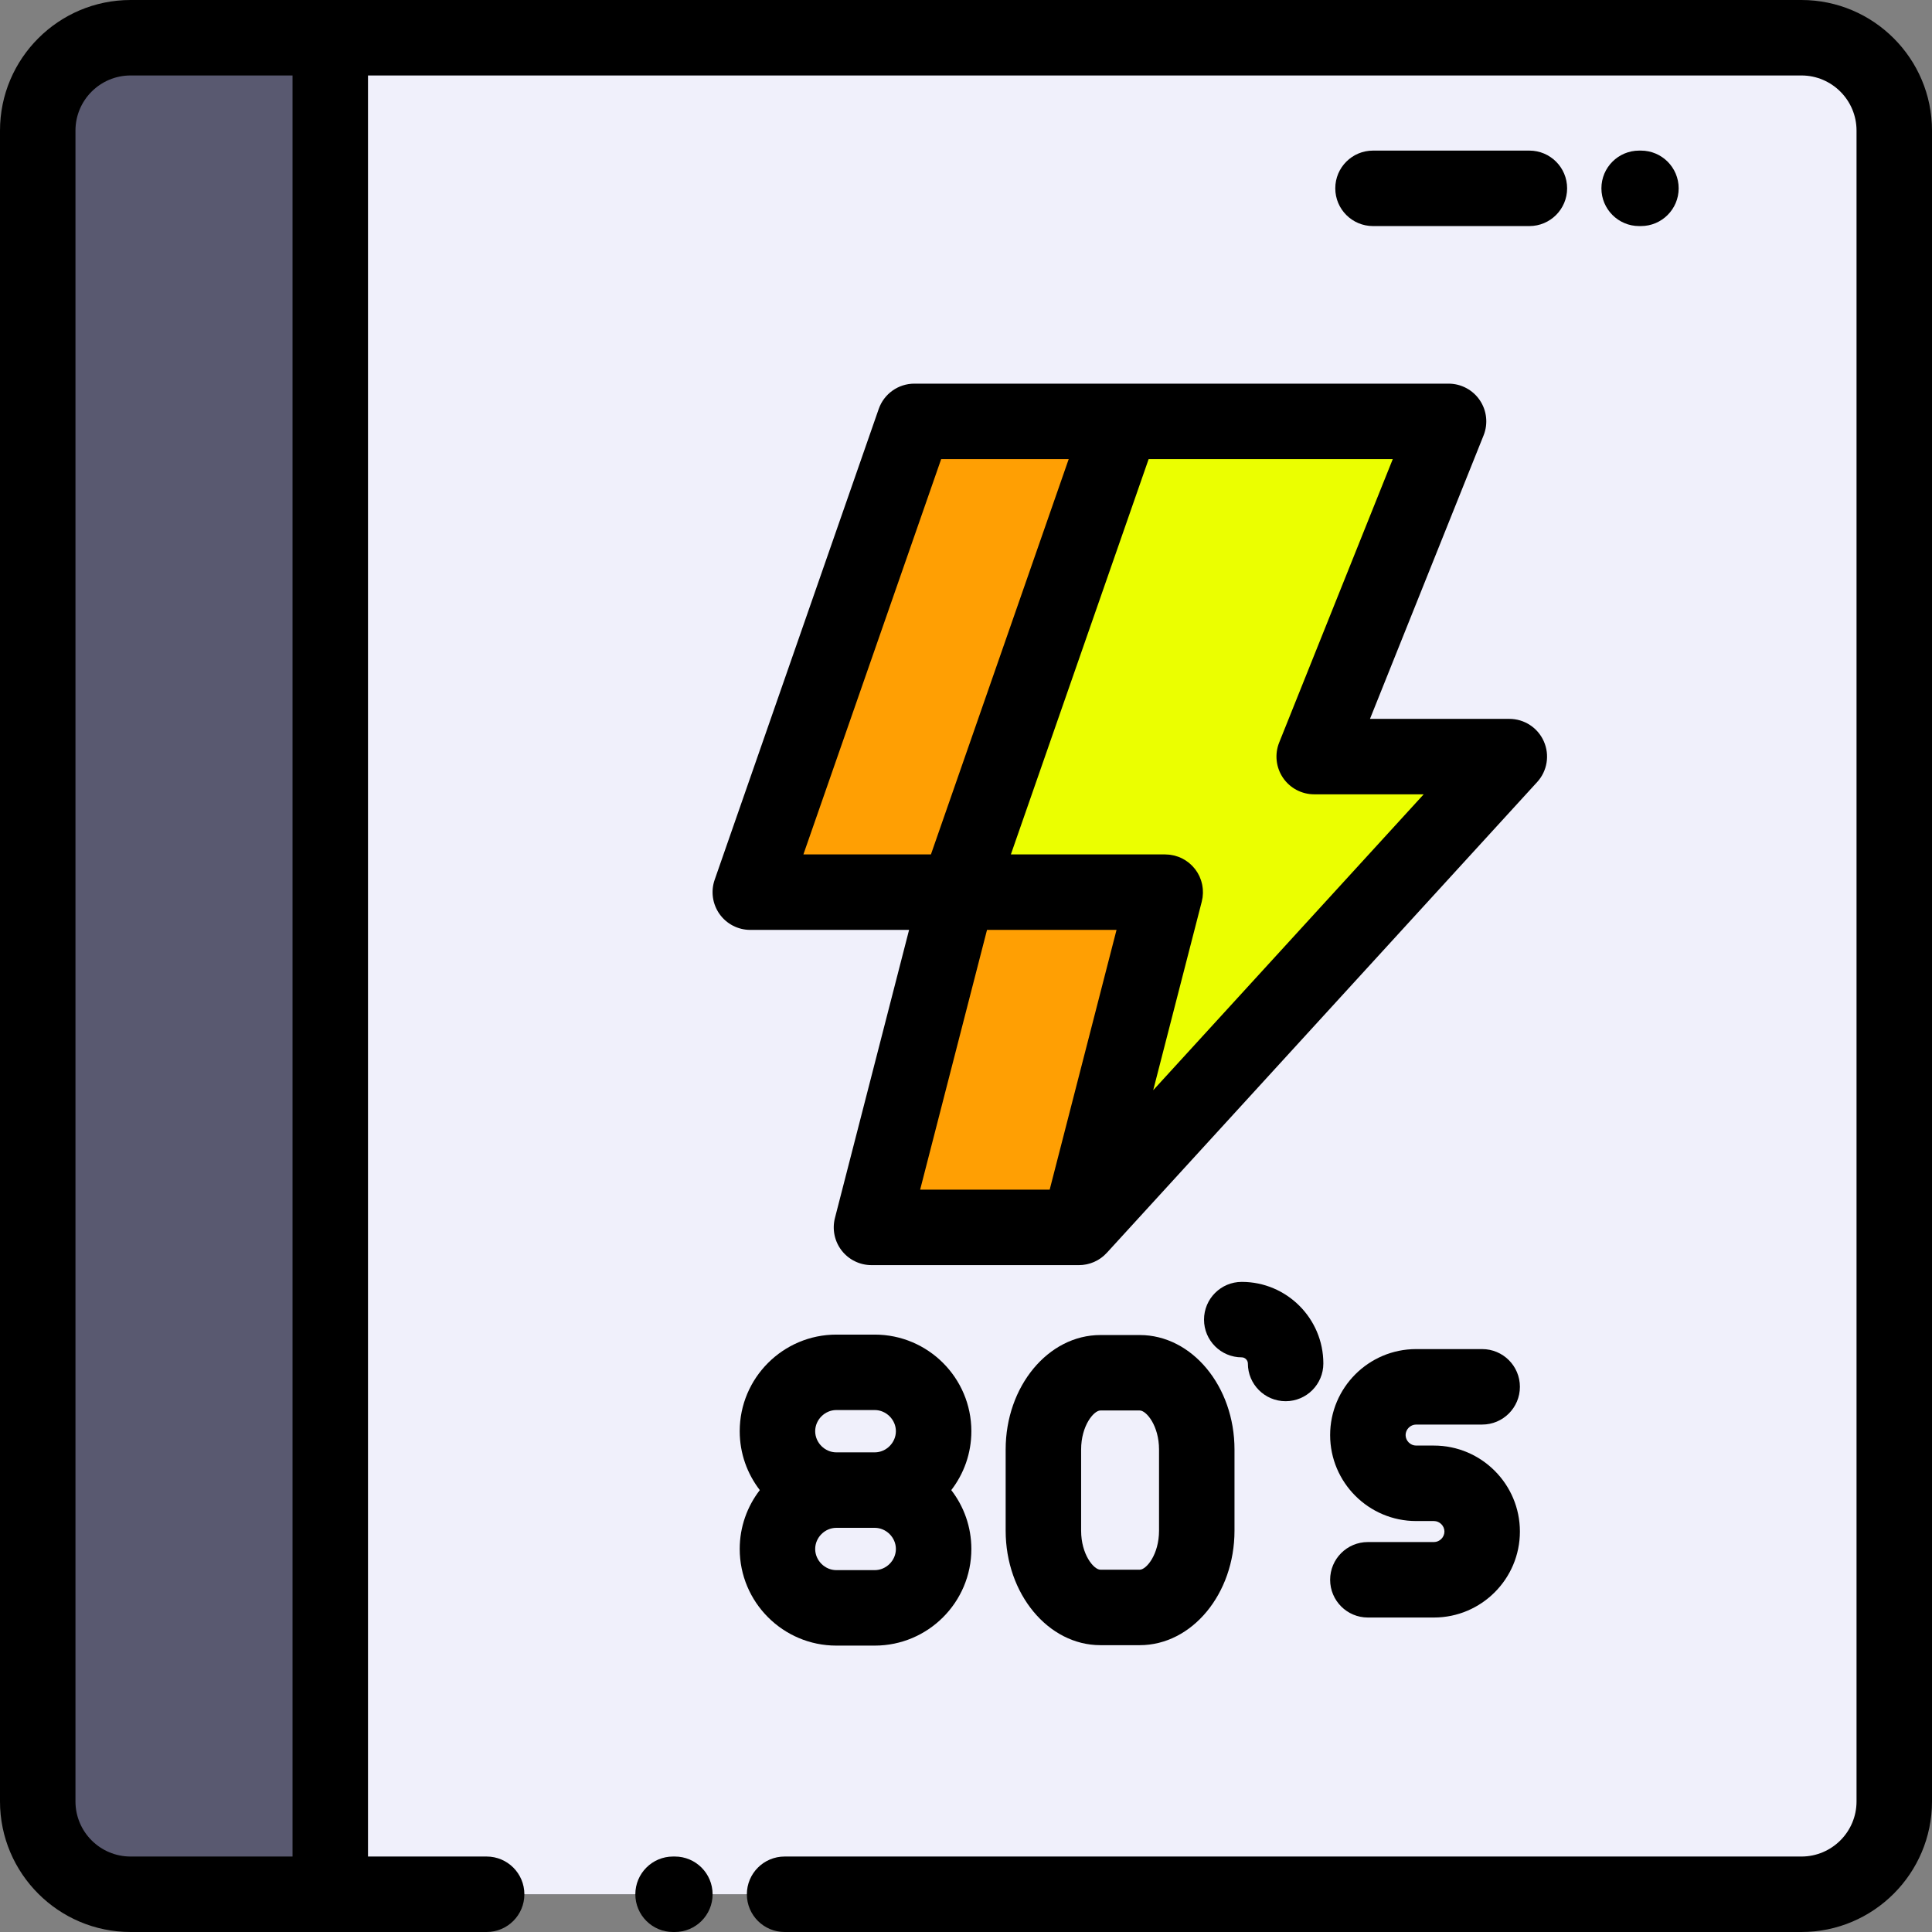
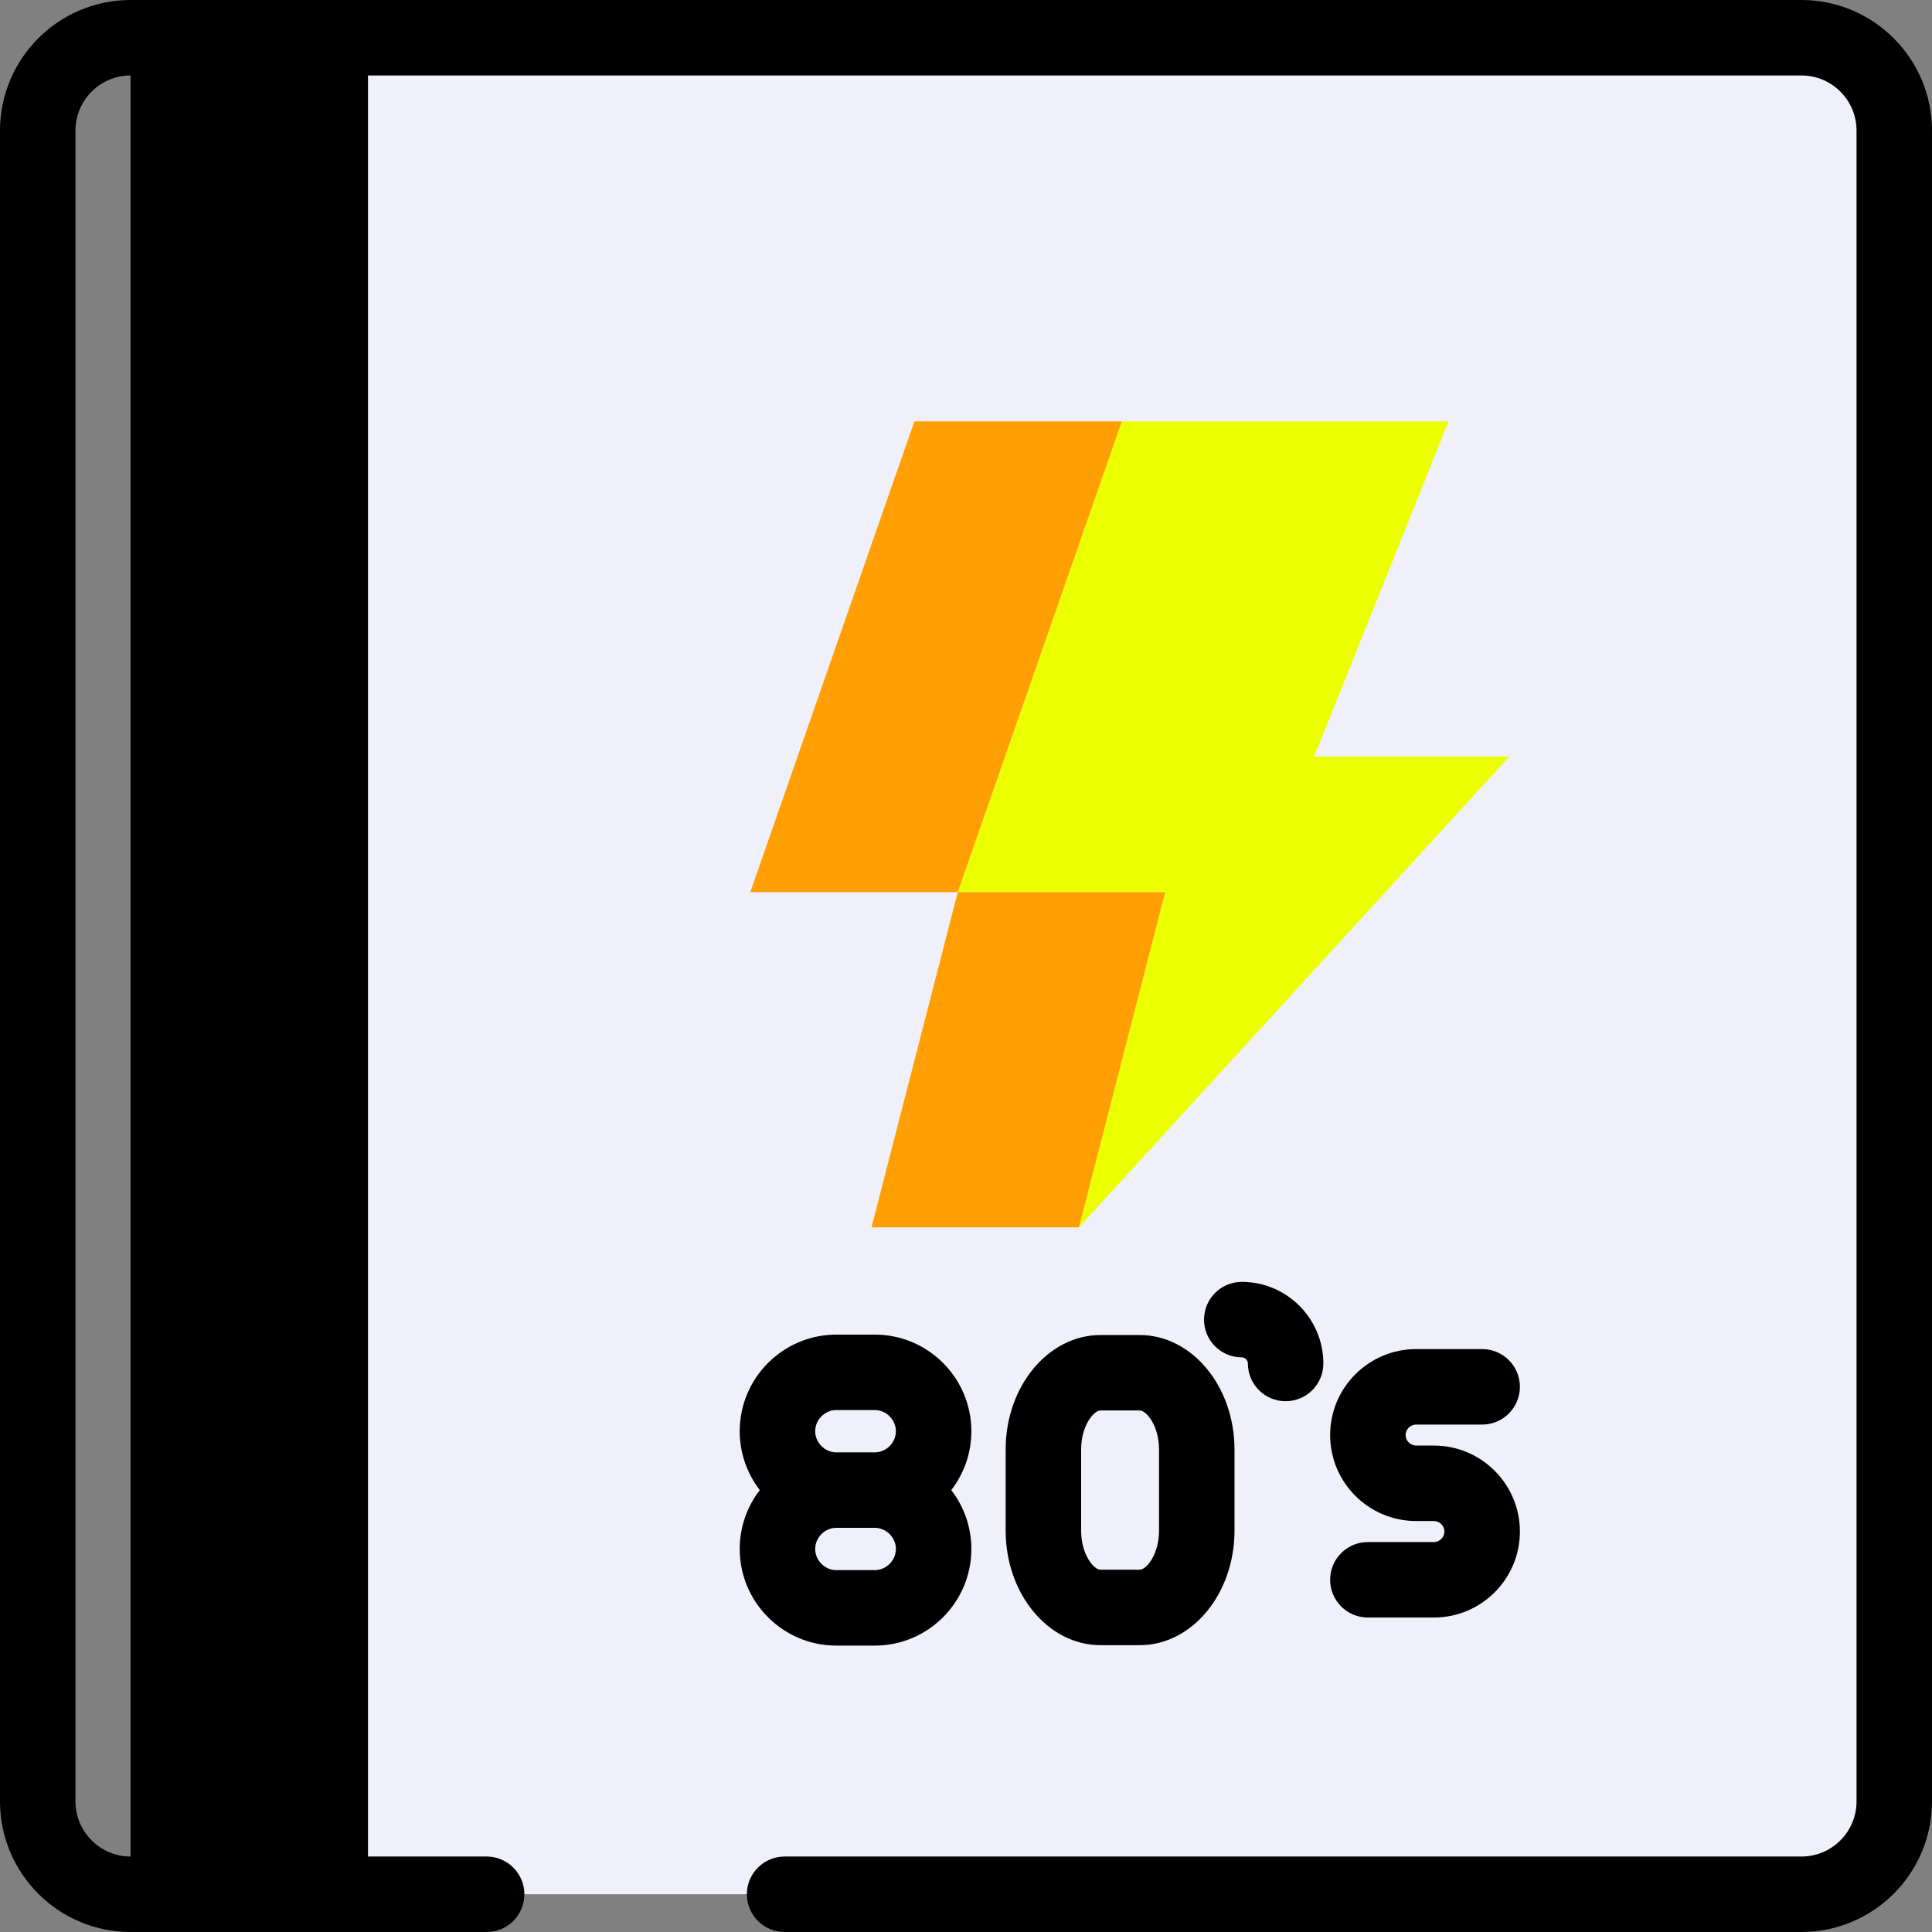
<svg xmlns="http://www.w3.org/2000/svg" width="80" height="80" viewBox="0 0 80 80" fill="none">
  <rect x="0" y="0" width="80" height="80" fill="#808080" stroke="none" />
  <g clip-path="url(#clip0_94_4635)">
-     <path d="M5.406 1.562H74.594C76.708 1.562 78.437 3.292 78.437 5.406V74.594C78.437 76.708 76.708 78.437 74.594 78.437H5.406C3.292 78.437 1.562 76.708 1.562 74.594V5.406C1.562 3.292 3.292 1.562 5.406 1.562Z" fill="#595970" />
    <path d="M13.675 1.562H74.594C76.707 1.562 78.437 3.292 78.437 5.406V74.594C78.437 76.708 76.707 78.437 74.594 78.437H13.675V1.562Z" fill="#F0F0FB" />
    <path d="M54.418 31.329H62.497L44.676 50.823L48.249 36.943H39.659L46.452 17.448H59.982L54.418 31.329Z" fill="#EBFF00" />
    <path d="M48.043 37.743L44.677 50.823H36.086L39.659 36.943L46.453 17.448H37.862L31.068 36.943H39.659H48.249L48.043 37.743Z" fill="#FF9F03" />
-     <path d="M74.594 0H5.406C2.425 0 0 2.425 0 5.406V74.594C0 77.575 2.425 80 5.406 80H20.15C21.013 80 21.713 79.3 21.713 78.438C21.713 77.575 21.013 76.875 20.15 76.875H15.238V3.125H74.594C75.852 3.125 76.875 4.148 76.875 5.406V74.594C76.875 75.852 75.852 76.875 74.594 76.875H32.489C31.626 76.875 30.926 77.575 30.926 78.438C30.926 79.3 31.626 80 32.489 80H74.594C77.575 80 80 77.575 80 74.594V5.406C80 2.425 77.575 0 74.594 0ZM12.113 76.875H5.406C4.148 76.875 3.125 75.852 3.125 74.594V5.406C3.125 4.148 4.148 3.125 5.406 3.125H12.113V76.875Z" fill="black" />
-     <path d="M67.947 9.361C68.81 9.361 69.51 8.661 69.51 7.798C69.51 6.935 68.81 6.236 67.947 6.236H67.873C67.01 6.236 66.311 6.935 66.311 7.798C66.311 8.661 67.01 9.361 67.873 9.361H67.947Z" fill="black" />
-     <path d="M63.328 9.361C64.191 9.361 64.891 8.661 64.891 7.798C64.891 6.935 64.191 6.236 63.328 6.236H56.853C55.99 6.236 55.291 6.935 55.291 7.798C55.291 8.661 55.99 9.361 56.853 9.361H63.328Z" fill="black" />
-     <path d="M27.945 76.875H27.87C27.007 76.875 26.308 77.575 26.308 78.438C26.308 79.3 27.007 80 27.87 80H27.945C28.807 80 29.507 79.3 29.507 78.438C29.507 77.575 28.808 76.875 27.945 76.875Z" fill="black" />
+     <path d="M74.594 0H5.406C2.425 0 0 2.425 0 5.406V74.594C0 77.575 2.425 80 5.406 80H20.15C21.013 80 21.713 79.3 21.713 78.438C21.713 77.575 21.013 76.875 20.15 76.875H15.238V3.125H74.594C75.852 3.125 76.875 4.148 76.875 5.406V74.594C76.875 75.852 75.852 76.875 74.594 76.875H32.489C31.626 76.875 30.926 77.575 30.926 78.438C30.926 79.3 31.626 80 32.489 80H74.594C77.575 80 80 77.575 80 74.594V5.406C80 2.425 77.575 0 74.594 0ZM12.113 76.875H5.406C4.148 76.875 3.125 75.852 3.125 74.594V5.406C3.125 4.148 4.148 3.125 5.406 3.125V76.875Z" fill="black" />
    <path d="M34.631 68.141H36.221C38.428 68.141 40.222 66.346 40.222 64.14C40.222 63.223 39.911 62.377 39.39 61.702C39.911 61.026 40.222 60.181 40.222 59.263C40.222 57.057 38.428 55.263 36.221 55.263H34.631C32.425 55.263 30.63 57.057 30.63 59.263C30.63 60.181 30.941 61.026 31.462 61.702C30.941 62.377 30.63 63.223 30.63 64.14C30.63 66.346 32.425 68.141 34.631 68.141ZM36.221 65.016H34.631C34.156 65.016 33.755 64.615 33.755 64.14C33.755 63.665 34.156 63.264 34.631 63.264H36.221C36.696 63.264 37.097 63.665 37.097 64.14C37.097 64.615 36.696 65.016 36.221 65.016ZM34.631 58.387H36.221C36.696 58.387 37.097 58.788 37.097 59.263C37.097 59.738 36.696 60.139 36.221 60.139H34.631C34.156 60.139 33.755 59.738 33.755 59.263C33.755 58.788 34.156 58.387 34.631 58.387Z" fill="black" />
    <path d="M47.194 55.281H45.566C43.402 55.281 41.642 57.407 41.642 60.021V63.382C41.642 65.996 43.402 68.123 45.566 68.123H47.194C49.358 68.123 51.118 65.996 51.118 63.382V60.021C51.118 57.407 49.358 55.281 47.194 55.281ZM47.993 63.382C47.993 64.369 47.468 64.998 47.194 64.998H45.566C45.291 64.998 44.767 64.369 44.767 63.382V60.021C44.767 59.035 45.291 58.405 45.566 58.405H47.194C47.468 58.405 47.993 59.035 47.993 60.021V63.382Z" fill="black" />
    <path d="M58.638 58.988H61.373C62.236 58.988 62.936 58.288 62.936 57.425C62.936 56.562 62.236 55.863 61.373 55.863H58.638C56.675 55.863 55.078 57.46 55.078 59.423C55.078 61.386 56.675 62.983 58.638 62.983H59.376C59.612 62.983 59.811 63.182 59.811 63.418C59.811 63.654 59.612 63.853 59.376 63.853H56.64C55.777 63.853 55.078 64.552 55.078 65.415C55.078 66.278 55.777 66.978 56.64 66.978H59.376C61.339 66.978 62.936 65.381 62.936 63.418C62.936 61.455 61.339 59.858 59.376 59.858H58.638C58.402 59.858 58.203 59.658 58.203 59.423C58.203 59.187 58.402 58.988 58.638 58.988Z" fill="black" />
    <path d="M51.672 56.459C51.672 57.322 52.372 58.021 53.235 58.021C54.098 58.021 54.797 57.322 54.797 56.459C54.797 54.596 53.282 53.08 51.419 53.08C50.556 53.08 49.856 53.78 49.856 54.643C49.856 55.506 50.556 56.205 51.419 56.205C51.554 56.205 51.672 56.324 51.672 56.459Z" fill="black" />
-     <path d="M37.643 38.505L34.573 50.434C34.453 50.902 34.555 51.399 34.851 51.781C35.147 52.163 35.603 52.386 36.086 52.386H44.675C44.675 52.386 44.675 52.386 44.676 52.386C44.678 52.386 44.68 52.386 44.681 52.386C44.73 52.386 44.777 52.383 44.824 52.379C44.839 52.377 44.853 52.375 44.867 52.373C44.903 52.369 44.938 52.364 44.973 52.357C44.988 52.354 45.004 52.35 45.02 52.347C45.054 52.339 45.087 52.33 45.121 52.32C45.135 52.316 45.15 52.312 45.164 52.307C45.203 52.294 45.242 52.28 45.28 52.264C45.288 52.261 45.295 52.258 45.303 52.255C45.347 52.236 45.391 52.214 45.433 52.19C45.446 52.183 45.459 52.175 45.473 52.167C45.502 52.149 45.531 52.131 45.559 52.112C45.574 52.102 45.588 52.091 45.603 52.081C45.631 52.06 45.659 52.038 45.686 52.015C45.697 52.006 45.708 51.997 45.719 51.987C45.757 51.953 45.792 51.918 45.826 51.881C45.827 51.88 45.829 51.879 45.83 51.878L63.651 32.383C64.069 31.926 64.177 31.265 63.927 30.699C63.678 30.132 63.117 29.767 62.498 29.767H56.728L61.432 18.029C61.625 17.548 61.566 17.002 61.276 16.573C60.985 16.143 60.5 15.886 59.982 15.886H37.862C37.197 15.886 36.605 16.306 36.386 16.934L29.593 36.429C29.426 36.907 29.502 37.435 29.794 37.848C30.088 38.261 30.562 38.505 31.068 38.505H37.643V38.505ZM40.87 38.505H46.233L43.465 49.261H38.101L40.87 38.505ZM52.968 30.747C52.775 31.229 52.834 31.775 53.124 32.204C53.415 32.634 53.9 32.891 54.418 32.891H58.952L47.752 45.143L48.736 41.319L49.763 37.332C49.763 37.331 49.763 37.331 49.763 37.33C49.777 37.275 49.788 37.219 49.796 37.164C49.798 37.149 49.798 37.134 49.8 37.118C49.805 37.077 49.809 37.035 49.81 36.993C49.811 36.976 49.81 36.96 49.81 36.943C49.81 36.903 49.809 36.863 49.806 36.824C49.805 36.806 49.803 36.789 49.801 36.771C49.797 36.733 49.791 36.694 49.784 36.656C49.781 36.639 49.777 36.621 49.773 36.603C49.765 36.566 49.755 36.529 49.744 36.492C49.739 36.475 49.734 36.458 49.728 36.441C49.715 36.4 49.698 36.36 49.681 36.321C49.676 36.309 49.672 36.298 49.667 36.286C49.644 36.237 49.618 36.188 49.59 36.141C49.582 36.128 49.573 36.116 49.565 36.103C49.543 36.069 49.52 36.035 49.496 36.002C49.492 35.997 49.488 35.991 49.484 35.986C49.477 35.975 49.467 35.967 49.459 35.957C49.436 35.928 49.411 35.9 49.385 35.872C49.372 35.858 49.359 35.844 49.345 35.831C49.318 35.804 49.289 35.778 49.259 35.752C49.246 35.741 49.234 35.73 49.221 35.72C49.186 35.692 49.15 35.666 49.112 35.642C49.103 35.636 49.094 35.629 49.085 35.623C48.991 35.563 48.89 35.513 48.781 35.474C48.765 35.468 48.748 35.464 48.731 35.459C48.701 35.449 48.671 35.438 48.639 35.43C48.633 35.428 48.627 35.427 48.621 35.426C48.6 35.421 48.578 35.417 48.557 35.413C48.522 35.406 48.486 35.399 48.451 35.394C48.431 35.392 48.411 35.39 48.391 35.388C48.353 35.385 48.315 35.382 48.277 35.382C48.268 35.382 48.259 35.38 48.249 35.38H41.858L47.563 19.01H57.672L52.968 30.747ZM38.972 19.01H44.253L38.548 35.38H33.267L38.972 19.01Z" fill="black" />
  </g>
  <defs>
    <clipPath id="clip0_94_4635">
      <rect width="80" height="80" fill="white" />
    </clipPath>
  </defs>
</svg>